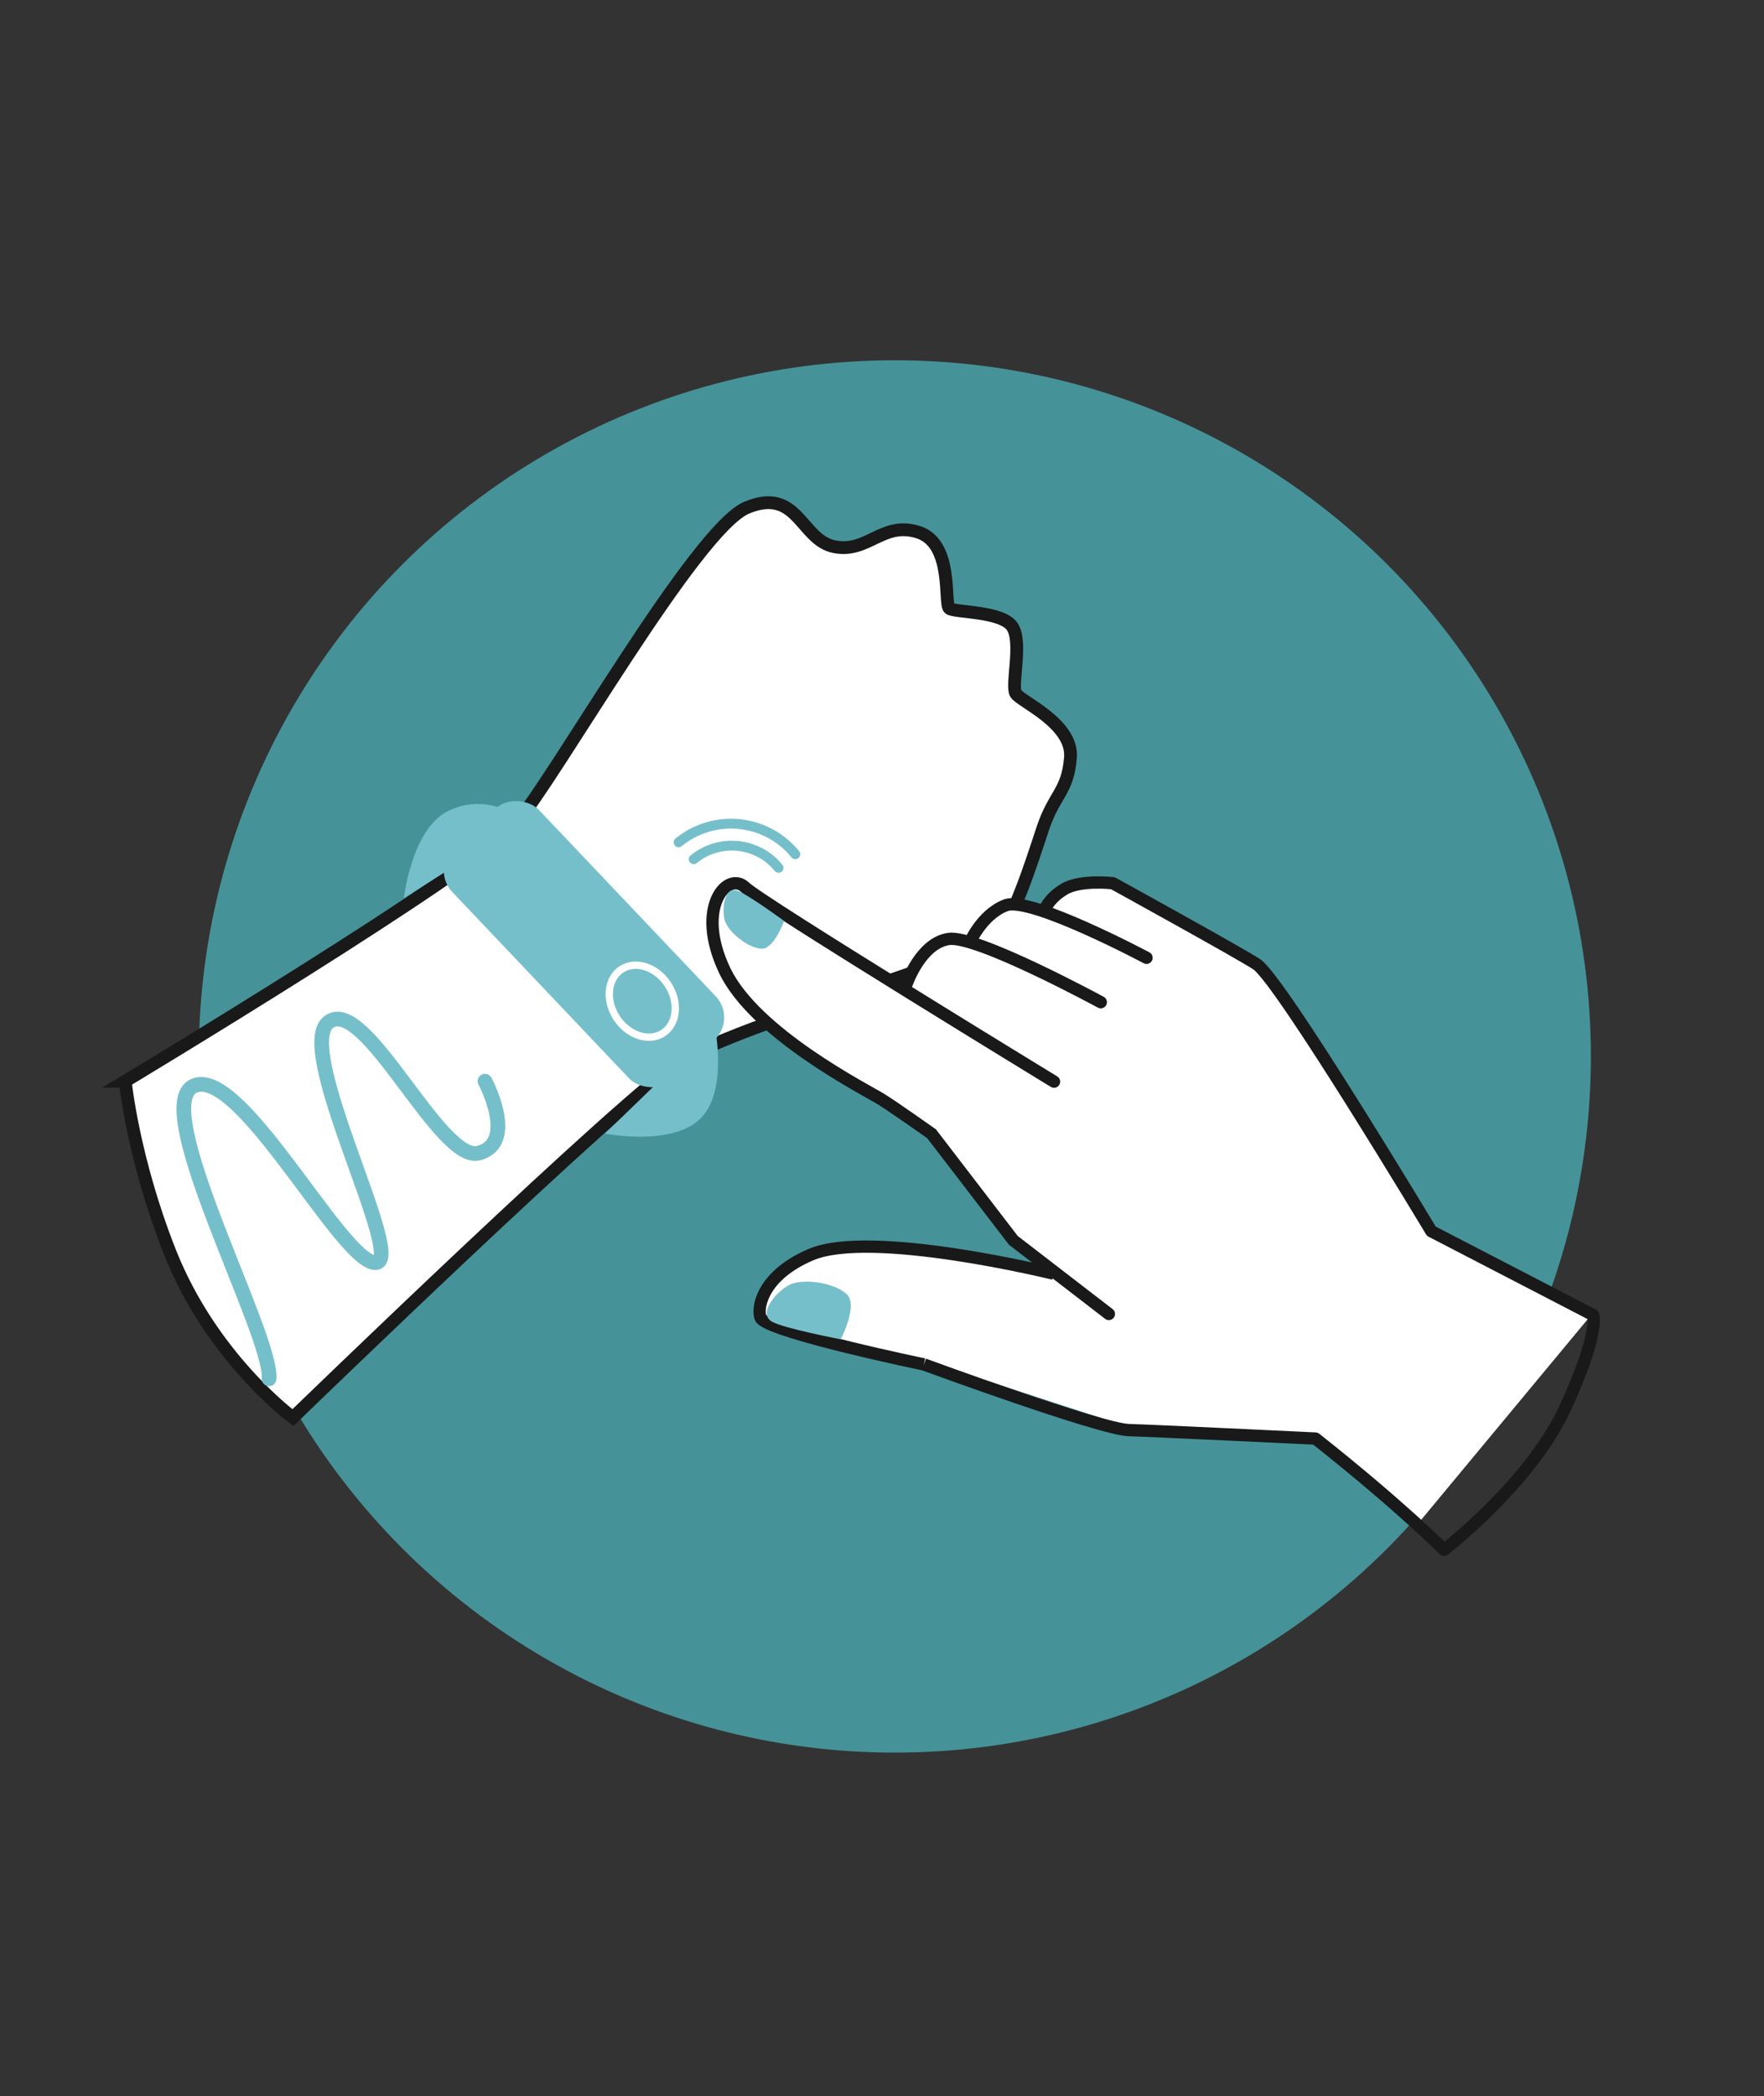
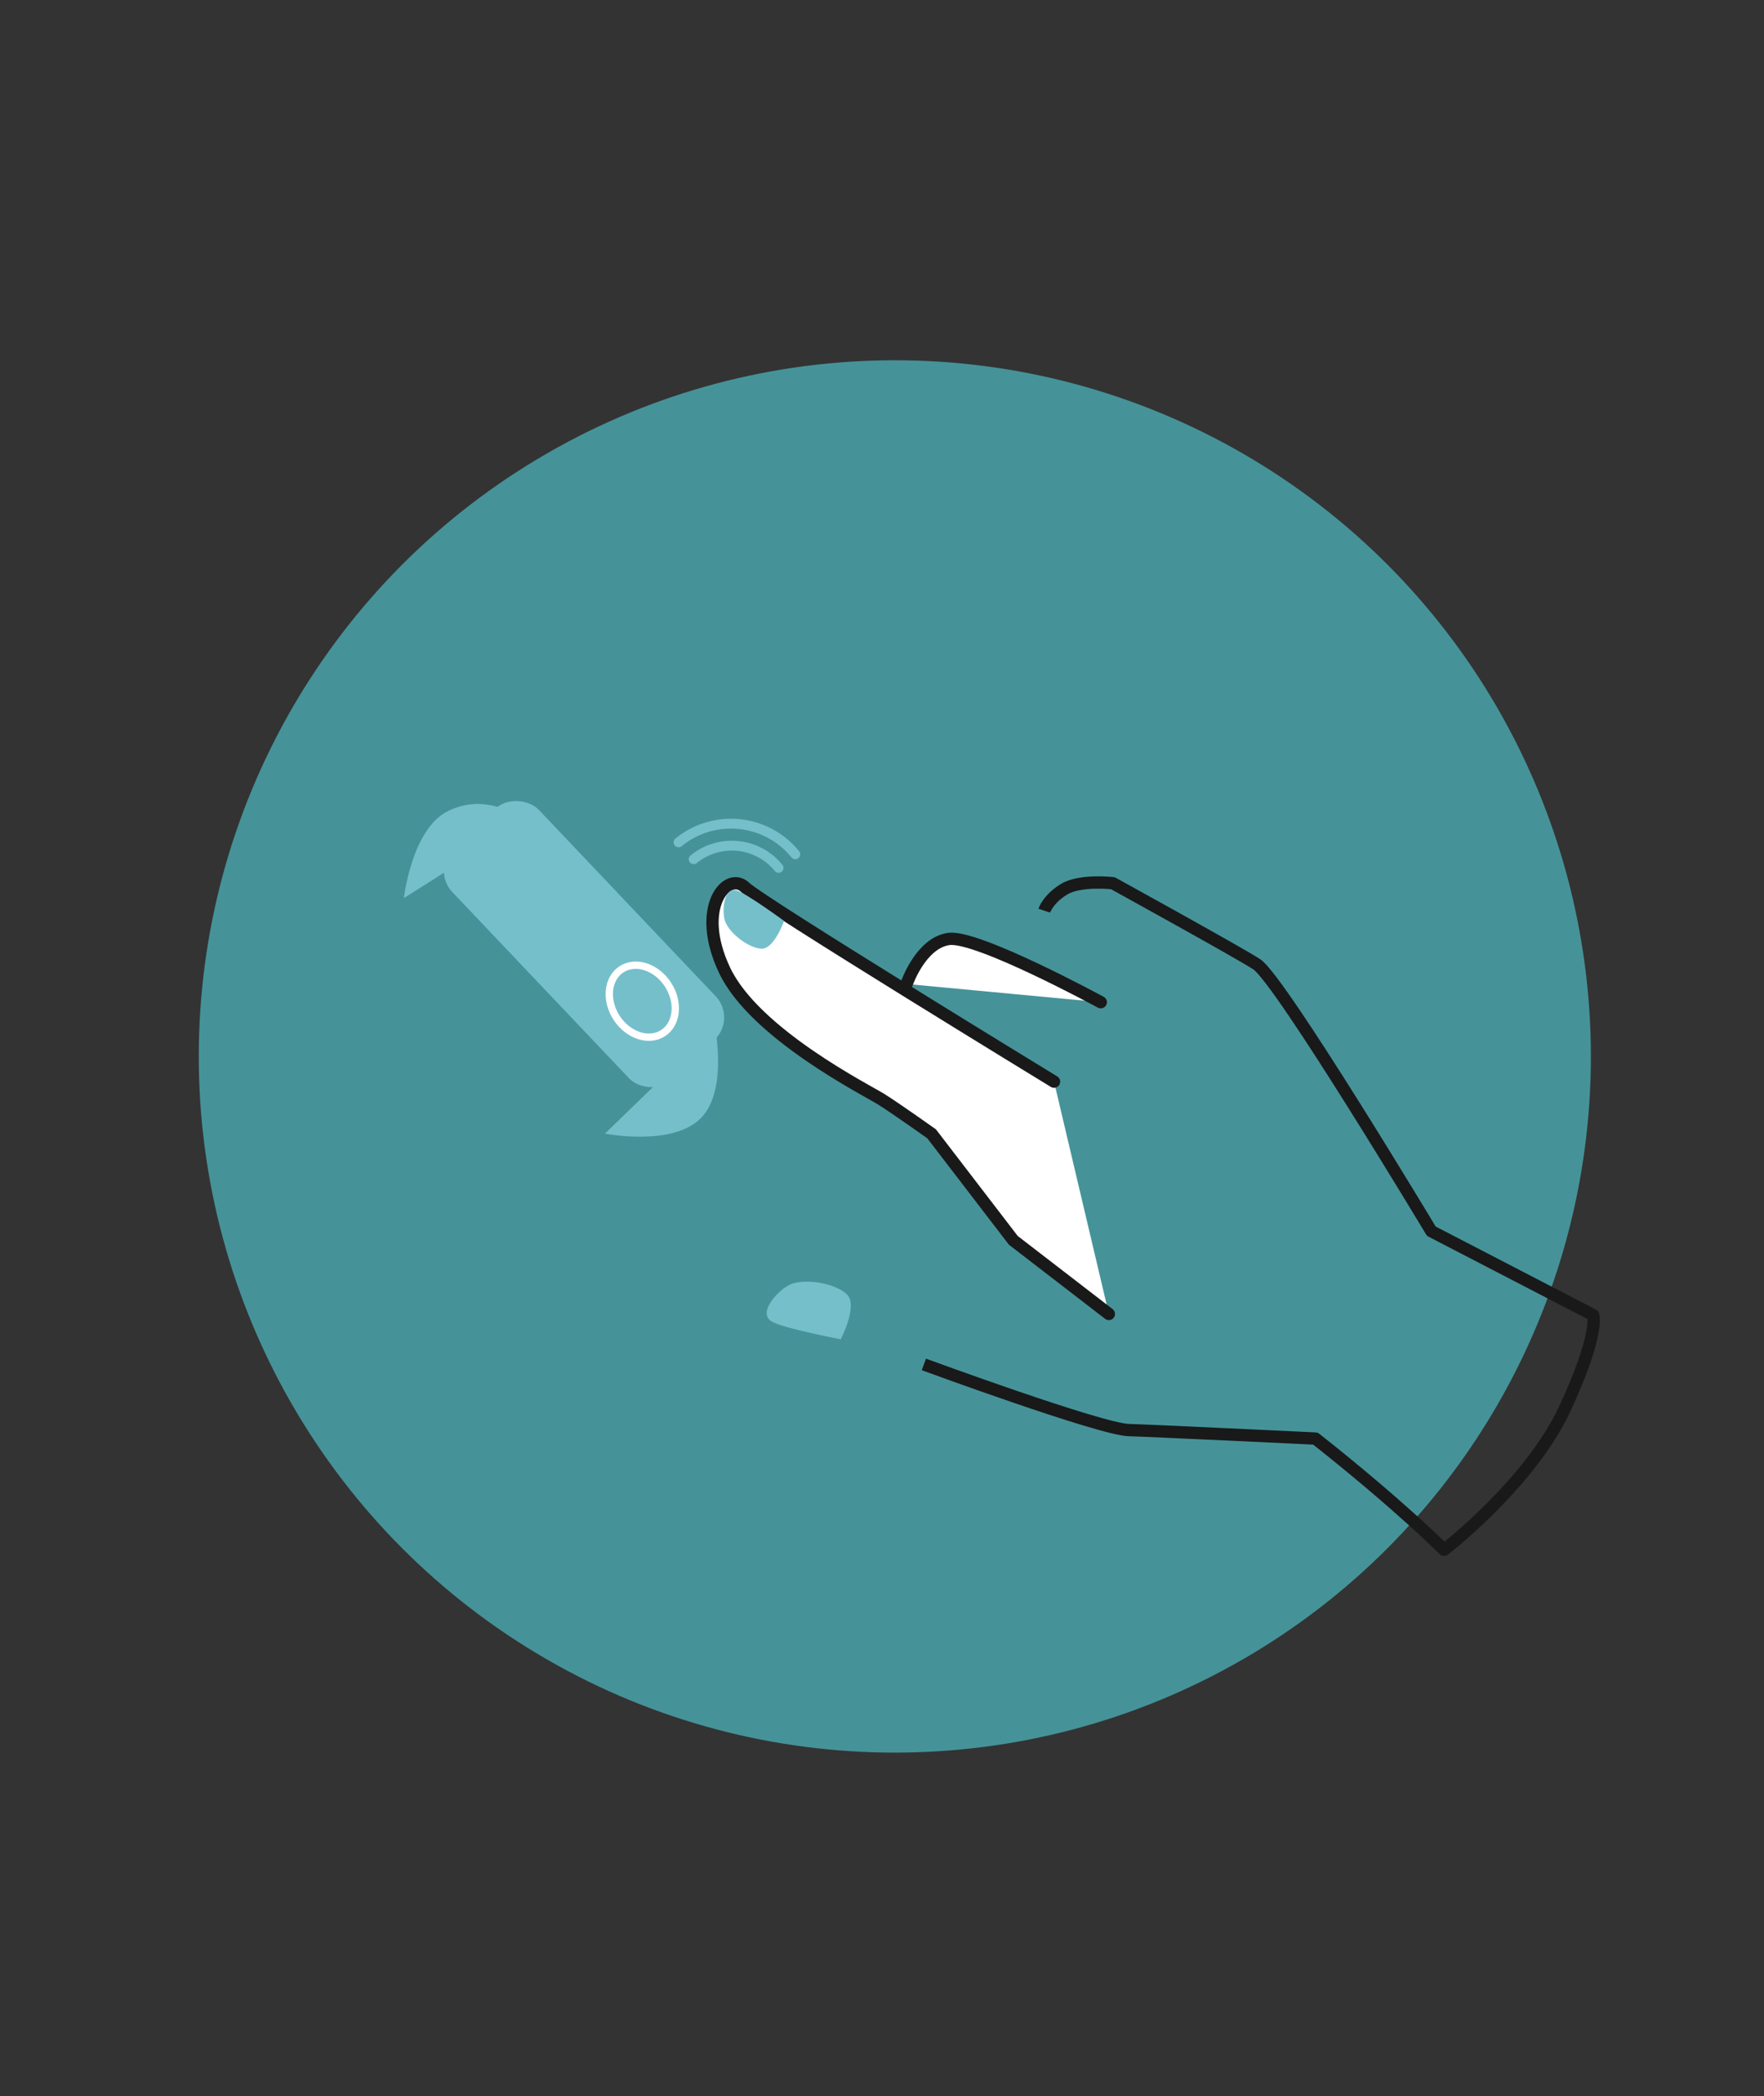
<svg xmlns="http://www.w3.org/2000/svg" id="Lager_2" viewBox="0 0 436 518">
  <rect x="0" y="0" width="436" height="518" fill="#333333" stroke="none" />
  <defs>
    <style>
            .cls-2{fill:none}.cls-2,.cls-6{stroke-miterlimit:10}.cls-2{stroke-width:2.43px}.cls-2,.cls-6{stroke-linecap:round}.cls-2{stroke:#75bfcb}.cls-8{fill:#75bfcb;stroke-width:0}.cls-6{stroke:#191919;stroke-width:3.04px;fill:#fff}</style>
  </defs>
  <circle cx="221.17" cy="261.07" r="172.04" style="stroke-width:0;fill:#459399" />
-   <path d="M30.95 267.2s86.41-51.96 96.31-63.36 44.69-73.15 57.34-78.4c12.66-5.25 13.32 8.07 21.66 9.67 8.34 1.61 11.87-6.38 20.69-3.6s6.3 17.81 7.7 18.85c1.4 1.05 13.18.6 15.63 4.62 2.45 4.01-.43 14.41.8 16.41 1.22 2.01 14.18 7.38 13.5 15.84s-4.01 9-6.84 17.51-7.32 22.88-11.68 27.25-63.06 21.22-77.11 29.79-96.55 88.55-96.55 88.55-20.08-14.73-30.46-41.07c-9.11-23.09-10.98-42.06-10.98-42.06Z" style="stroke-miterlimit:10;stroke:#191919;stroke-width:3.16px;fill:#fff" />
  <rect class="cls-8" x="129.6" y="193.97" width="29.49" height="78.71" rx="7.6" ry="7.6" transform="rotate(-43.5 144.335 233.322)" />
  <ellipse cx="158.76" cy="247.41" rx="7.56" ry="9.41" transform="rotate(-33.25 158.77 247.428)" style="stroke:#fff;stroke-width:1.81px;fill:none;stroke-miterlimit:10" />
  <path class="cls-8" d="M99.83 221.94s1.91-17.11 10.94-21.53 16.68 1.03 16.68 1.03L115 214.07l-2.54-.12-12.62 7.98Zm49.7 58.2s16.89 3.34 23.82-3.95c6.93-7.28 3.05-24.02 3.05-24.02l-15.01 13.26.36 2.86z" />
-   <path d="M66.5 340.73c.95-10.74-29.98-67.59-18.51-72.42 11.47-4.84 36.12 43.08 44.64 43.72 8.51.65-20.38-52.89-11.35-59.49s27.48 35.03 37.09 32.41c9.6-2.63 1.5-17.76 1.5-17.76" style="fill:none;stroke-linecap:round;stroke:#75bfcb;stroke-linejoin:round;stroke-width:3.63px" />
  <path class="cls-2" d="M171.46 212.33c6.39-5.2 15.78-4.24 20.98 2.14" />
  <path class="cls-2" d="M167.72 208.16c8.78-7.16 21.7-5.84 28.85 2.95" />
-   <path style="stroke-width:0;fill:#fff" d="m225.5 242.5 8.34-4.54 30.76-17.9 9.9-1.56 36.62 21.33 43.38 63.67 39.4 20.73-43.4 52.27-25-22-47-2-49-16-23-5 52-18-34.4-67.77z" />
-   <path d="M228.35 337.18s-36.38-7.54-40.12-11.19c-1.21-1.18-1.12-10.25 12.19-15.94 14.95-6.39 60.02 4.71 60.02 4.71" style="stroke-miterlimit:10;stroke:#191919;stroke-width:3.04px;fill:#fff" />
  <path class="cls-8" d="M195.56 317.31c3.77-1.4 10.87-.19 13.75 2.55s-1.51 11.11-1.51 11.11-14.2-2.71-17.02-4.37c-3.84-2.25 1.98-8.24 4.78-9.28Z" />
-   <path class="cls-6" d="M283.38 236.69s-28.71-15.3-34.8-12.97-9.09 9.64-9.09 9.64" />
  <path class="cls-6" d="M272.07 247.67s-30.59-16.63-37.57-15.63-10.41 11.12-10.41 11.12m49.98 81.55-23.61-18.19-20.2-26.33s-8.9-6.32-12.48-8.56-31.22-16.16-38.67-31.82c-7.42-15.6.7-24.68 5.04-20.54 4.08 3.9 76.37 48.03 76.37 48.03" />
  <path class="cls-8" d="M179.28 227.84c1.22 2.95 5.74 6.41 8.88 6.61s5.64-6.86 5.64-6.86-9.23-6.78-11.71-7.53c-3.37-1.01-3.72 5.59-2.81 7.78" />
  <path d="M228.35 337.18s43.73 16.08 50.71 16.23c4.36.09 46.07 2.09 46.07 2.09 20.98 16.58 31.79 27.5 31.79 27.5s21.23-16.3 29.87-34.92c8.65-18.62 6.98-23.1 6.98-23.1l-40-20.72s-37.22-61.99-43.13-65.95c-3.74-2.51-35.58-20.05-35.58-20.05s-7.98-.92-11.97 1.44-4.99 5.35-4.99 5.35" style="fill:none;stroke:#191919;stroke-width:3.04px;stroke-linejoin:round" />
</svg>